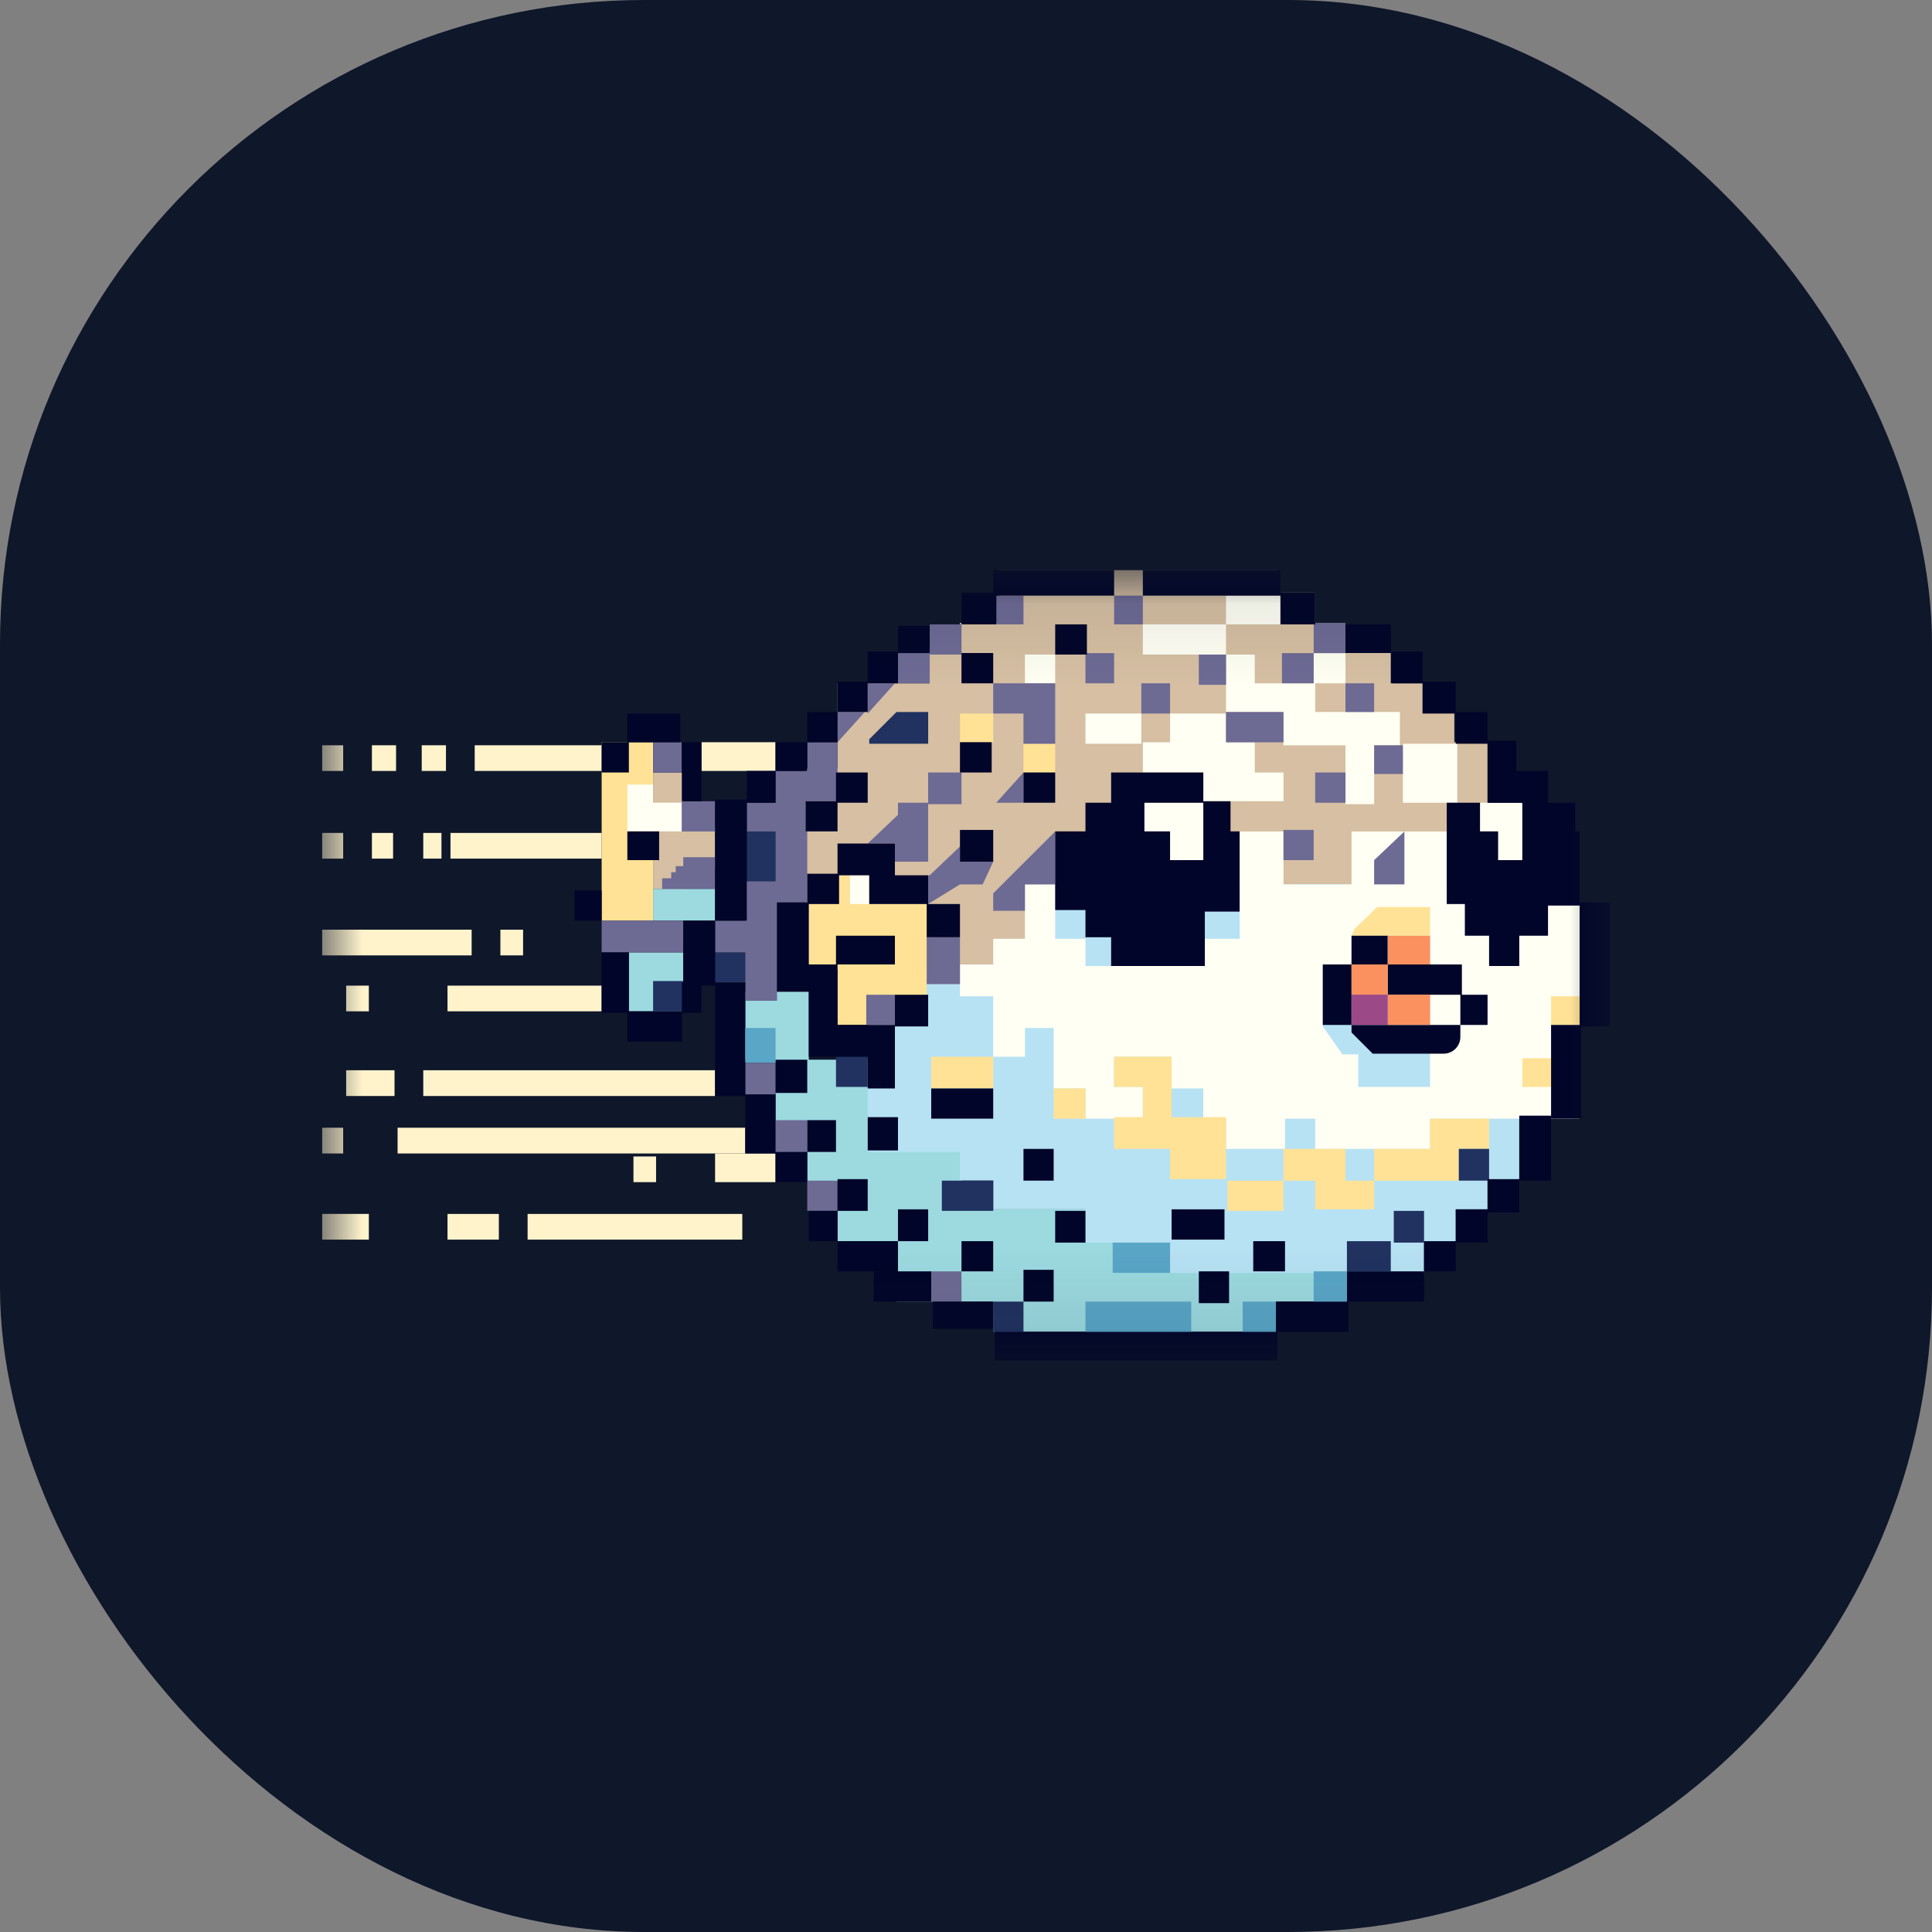
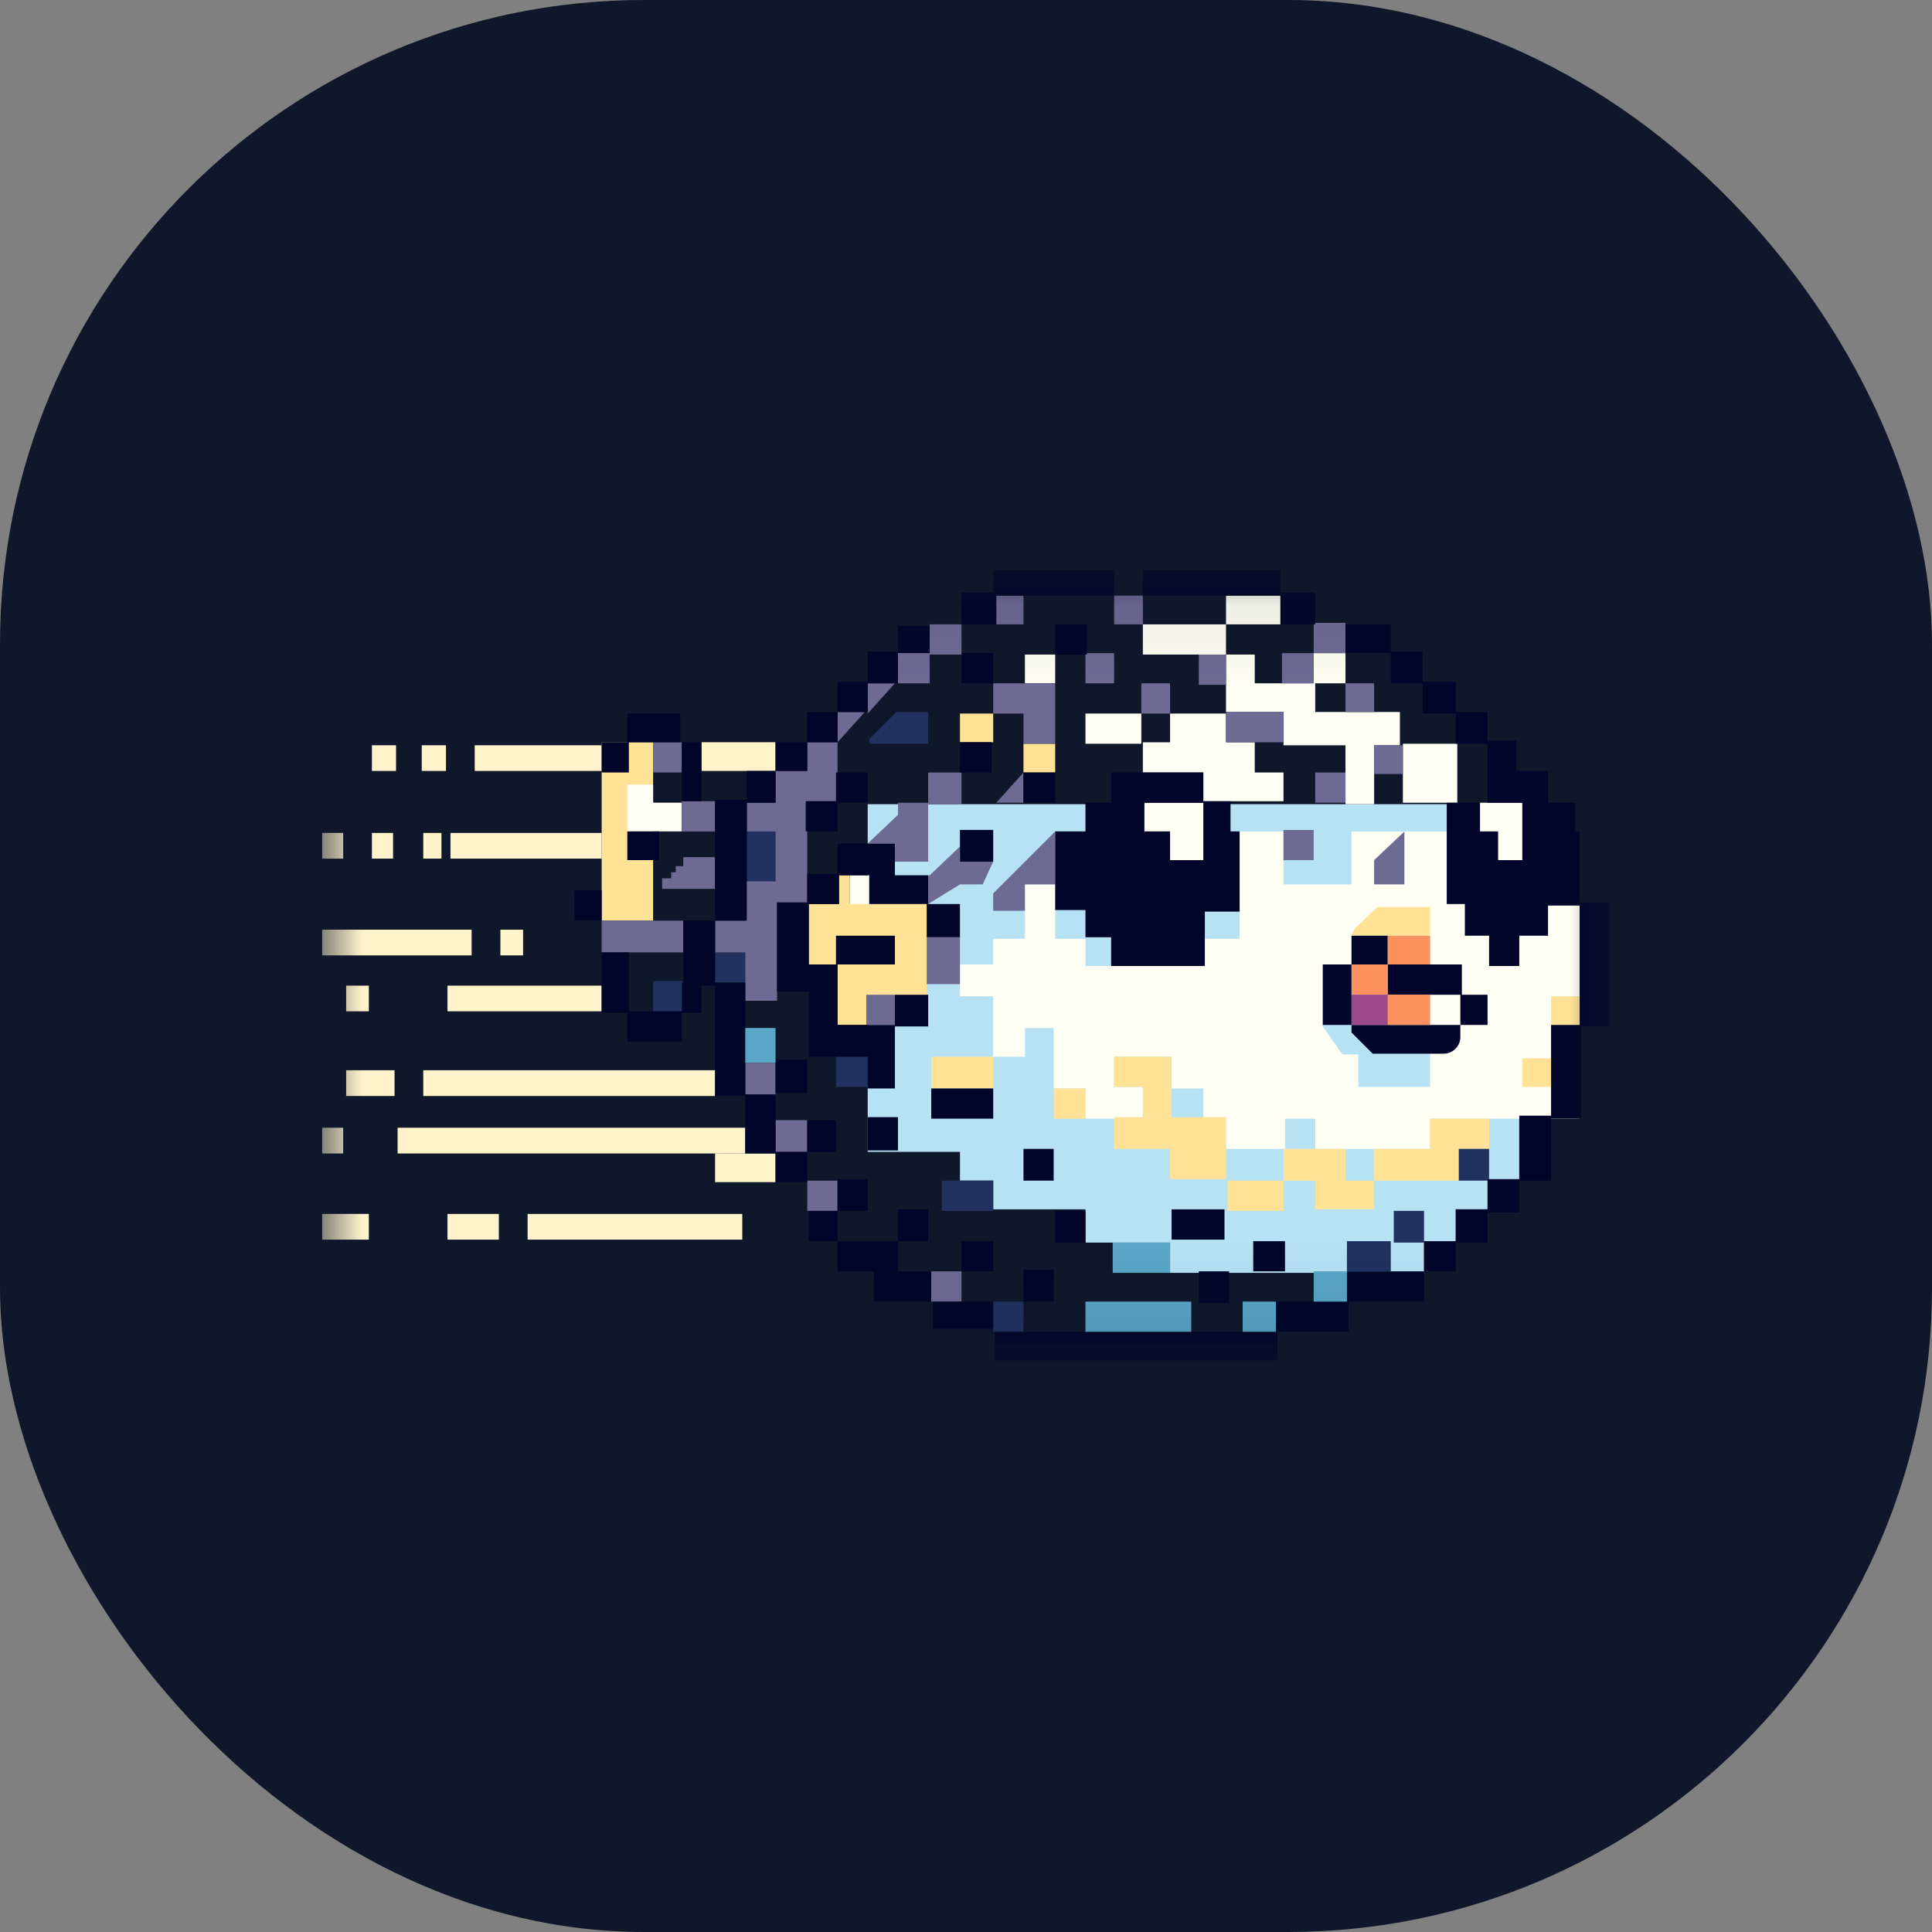
<svg xmlns="http://www.w3.org/2000/svg" width="24" height="24" viewBox="0 0 24 24" fill="none">
  <rect x="0" y="0" width="24" height="24" fill="#808080" stroke="none" />
  <rect width="24" height="24" rx="8" fill="#0F172A" />
  <g clip-path="url(#clip0_678_1958)">
    <mask id="mask0_678_1958" style="mask-type:luminance" maskUnits="userSpaceOnUse" x="4" y="7" width="16" height="10">
      <path d="M20 7.08H4V16.92H20V7.08Z" fill="white" />
    </mask>
    <g mask="url(#mask0_678_1958)">
-       <path fill-rule="evenodd" clip-rule="evenodd" d="M8.883 11.042H8.113V11.436H8.883V11.042ZM8.488 11.831H7.812V12.563H8.488V11.831ZM9.258 12.319H10.047V13.164H10.836V13.54H11.23V14.272H11.944V15.023H16.732V16.169H15.85V16.544H12.338V16.169H11.136V15.418H10.404V14.685H10.028V14.31H9.634V13.164H9.258V12.319Z" fill="#9CDAE0" />
      <path fill-rule="evenodd" clip-rule="evenodd" d="M10.779 9.99H19.286V13.502V13.596V13.896H18.873V14.309V14.666H18.479V15.023H18.084V15.436H17.69V15.812H14.535V15.436H13.484V15.023H12.338V14.666H11.925V14.309H10.779V13.596V13.427V9.99Z" fill="#B7E2F4" />
-       <path fill-rule="evenodd" clip-rule="evenodd" d="M12.413 7.042H15.868V7.361H16.338V8.112H17.296V8.488H18.066V9.22H18.479V10.986H18.066H17.521H17.296H17.108H16.338H15.868H15.38H15.005H13.859H12.864V12.037H10.009V9.54H10.404V8.488H11.549V8.112H11.925V7.737H12.413V7.042ZM8.113 9.596H8.488V10.253H8.883V10.779H8.488V11.042H8.113V9.596Z" fill="#D6BFA2" />
      <path fill-rule="evenodd" clip-rule="evenodd" d="M15.23 7.399H15.906V7.756H15.23V7.399ZM15.23 8.131H14.197V7.756H15.23V8.131ZM15.23 8.131H15.587V8.488H16.319V8.113H16.714V8.488H16.338V8.845H17.39V9.258H17.07V9.99H16.714V9.258H15.944V8.845H15.23V8.507V8.488V8.131ZM18.103 9.239H17.427V9.972H18.103V9.239ZM15.944 10.329H15.399V10.986V11.005V11.662H14.967V12H13.84H13.484V11.662H13.108V10.986H12.732V11.662H12.338V11.981H11.925V12.376H12.338V13.127H12.732V12.77H13.089V13.521H13.484V13.897H13.84H14.197V13.502H13.84V13.127H14.554V13.521H14.948V13.897H15.23V14.272H15.963V13.897H16.338V14.272H17.765V13.897H18.498H19.624V11.23H17.972V10.329H16.789V10.986H15.944V10.329ZM17.765 11.624H16.789V11.662V12H16.432V12.751L16.676 13.098H16.873V13.502H17.765V11.624ZM10.554 10.873H10.798V11.23H11.512V11.343H10.554V11.23V10.873ZM18.385 9.972H18.911V10.685H18.385V9.972ZM12.732 8.131H13.108V8.488H12.732V8.131ZM15.23 8.864H14.535V9.221H14.197V9.596H14.948V9.953H15.944V9.596H15.587V9.221H15.23V8.864ZM13.484 8.864H14.178V9.239H13.484V8.864ZM14.948 9.972H14.216V10.685H14.948V9.972Z" fill="#FFFFF3" />
      <path fill-rule="evenodd" clip-rule="evenodd" d="M11.925 8.864H12.338V9.221H11.925V8.864ZM8.113 9.221H7.474V11.437H8.113V9.221ZM11.512 11.23H10.554V10.873H10.422V11.23H10.047V11.981H10.404V12.732H11.512V11.981V11.23ZM13.108 9.239H12.714V9.596H13.108V9.239ZM11.568 13.127H12.338V13.521H11.568V13.127ZM14.554 13.127H13.84V13.502H14.197V13.878H13.84V14.272H14.535V14.648H15.23V14.272V13.878H14.554V13.502V13.127ZM13.089 13.521H13.484V13.897H13.089V13.521ZM15.249 14.667H15.944V15.042H15.249V14.667ZM17.07 14.667H16.714V14.272H15.944V14.667H16.338V15.023H17.07V14.667ZM17.07 14.667H18.122V14.272H18.498V13.897H17.765V14.272H17.07V14.667ZM19.268 13.146H18.911V13.502H19.268V13.146ZM17.108 11.268H17.765V11.624H16.789L16.826 11.54L17.108 11.268ZM19.624 12.376H19.268V12.732H19.624V12.376Z" fill="#FFE295" />
      <path fill-rule="evenodd" clip-rule="evenodd" d="M8.113 9.746H7.793V9.971V10.328H8.47V9.971H8.113V9.746Z" fill="#FFFFF3" />
      <path fill-rule="evenodd" clip-rule="evenodd" d="M11.53 8.845H11.136L10.798 9.183V9.239H11.53V8.845ZM9.277 10.328H9.634V10.948H9.277V10.328ZM8.883 11.831H9.258V12.206H8.883V11.831ZM10.779 13.126H10.385V13.502H10.779V13.126ZM18.498 14.272H18.122V14.666H18.498V14.272ZM17.69 15.042H17.314V15.436H17.69V15.042ZM16.732 15.418H17.277V15.793H16.732V15.418ZM12.714 16.169H12.338V16.544H12.714V16.169ZM11.7 14.666H12.338V15.042H11.7V14.666ZM8.488 12.187H8.113V12.563H8.488V12.187Z" fill="#213260" />
-       <path d="M4.263 9.258H3.962V9.577H4.263V9.258Z" fill="#FFF3CC" />
      <path d="M4.883 10.347H4.62V10.666H4.883V10.347Z" fill="#FFF3CC" />
      <path d="M5.484 10.347H5.258V10.666H5.484V10.347Z" fill="#FFF3CC" />
      <path d="M6.197 15.08H5.559V15.399H6.197V15.08Z" fill="#FFF3CC" />
      <path d="M9.221 15.08H6.554V15.399H9.221V15.08Z" fill="#FFF3CC" />
-       <path d="M8.15 14.366H7.869V14.685H8.15V14.366Z" fill="#FFF3CC" />
      <path d="M9.634 14.329H8.883V14.685H9.634V14.329Z" fill="#FFF3CC" />
      <path d="M4.582 15.08H4V15.399H4.582V15.08Z" fill="#FFF3CC" />
      <path d="M9.258 14.009H4.939V14.329H9.258V14.009Z" fill="#FFF3CC" />
      <path d="M7.474 10.347H5.596V10.666H7.474V10.347Z" fill="#FFF3CC" />
      <path d="M5.859 11.549H4V11.868H5.859V11.549Z" fill="#FFF3CC" />
      <path d="M7.474 12.244H5.559V12.563H7.474V12.244Z" fill="#FFF3CC" />
      <path d="M8.883 13.295H5.258V13.615H8.883V13.295Z" fill="#FFF3CC" />
      <path d="M4.901 13.295H4.3V13.615H4.901V13.295Z" fill="#FFF3CC" />
      <path d="M4.92 9.258H4.62V9.577H4.92V9.258Z" fill="#FFF3CC" />
      <path d="M5.54 9.258H5.239V9.577H5.54V9.258Z" fill="#FFF3CC" />
      <path d="M4.263 10.347H4V10.666H4.263V10.347Z" fill="#FFF3CC" />
      <path d="M7.474 9.258H5.897V9.577H7.474V9.258Z" fill="#FFF3CC" />
      <path d="M9.634 9.22H8.714V9.577H9.634V9.22Z" fill="#FFF3CC" />
      <path d="M4.582 12.244H4.3V12.563H4.582V12.244Z" fill="#FFF3CC" />
      <path d="M6.498 11.549H6.216V11.868H6.498V11.549Z" fill="#FFF3CC" />
      <path d="M4.263 14.009H4V14.329H4.263V14.009Z" fill="#FFF3CC" />
      <path fill-rule="evenodd" clip-rule="evenodd" d="M12.714 7.399H12.376V7.756H12.714V7.399ZM11.549 7.756H11.944V8.131H11.549V8.488H11.155V8.113H11.549V7.756ZM10.028 9.221H10.404V9.953H10.028V11.211H9.653V11.437V11.831V12.432H9.258V11.831H8.883V11.437H9.258V10.948H9.634V10.329H9.277V9.972H9.634V9.577H10.028V9.221ZM10.404 9.221L10.742 8.845H10.404V9.221ZM8.488 11.437H7.474V11.831H8.488V11.437ZM11.925 11.643H11.512V12.225H11.925V11.643ZM10.761 12.357H11.117V12.732H10.761V12.357ZM9.634 13.202H9.258V13.596H9.634V13.202ZM9.634 13.915H10.028V14.31H9.634V13.915ZM10.404 14.666H10.028V15.042H10.404V14.666ZM11.568 15.793H11.944V16.169H11.568V15.793ZM11.53 9.972H11.155V10.122L10.779 10.479H11.117V10.704H11.53V10.535V10.479V9.99H11.944V9.596H11.53V9.972ZM11.925 10.704H12.338L12.207 10.986H11.925L11.53 11.23V10.873H11.549L11.925 10.516V10.704ZM13.84 7.399H14.197V7.756H13.84V7.399ZM12.338 8.488H13.108V8.864V9.239H12.714V8.864H12.338V8.488ZM13.84 8.113H13.484V8.488H13.84V8.113ZM14.178 8.488H14.535V8.864H14.178V8.488ZM15.23 8.131H14.892V8.507H15.23V8.131ZM15.23 8.845H15.944V9.221H15.23V8.845ZM16.319 8.113H15.925V8.488H16.319V8.113ZM16.319 8.113H16.714V7.737H16.319V8.113ZM17.07 8.488H16.714V8.845H17.07V8.488ZM17.07 9.258H17.427V9.615H17.07V9.258ZM16.714 9.596H16.338V9.972H16.714V9.596ZM15.944 10.31H16.319V10.685H15.944V10.31ZM17.446 10.329L17.07 10.685V10.986H17.446V10.329ZM8.883 9.953H8.469V10.329H8.883V9.953ZM8.488 10.648H8.883V11.042H8.225V10.911H8.338V10.835H8.394V10.76H8.488V10.648ZM8.469 9.221H8.113V9.596H8.469V9.221ZM11.117 8.488H10.779V8.864L11.117 8.488ZM12.714 9.972H12.376L12.714 9.596V9.972ZM13.108 10.329L12.338 11.098V11.314H12.732V10.986H13.108V10.329Z" fill="#6D6A94" />
      <path fill-rule="evenodd" clip-rule="evenodd" d="M13.84 7.042H12.338V7.361H11.944V7.756H12.376V7.399H13.84V7.042ZM11.155 7.774H11.549V8.112H11.155V8.488H10.779V8.845H10.404V8.469H10.779V8.094H11.155V7.774ZM10.028 9.22V8.845H10.404V9.22H10.028ZM9.634 9.577V9.22H10.028V9.577H9.634ZM8.883 11.436V9.934H9.277V9.577H9.634V9.972H9.277V11.436H8.883ZM10.028 14.31V14.685H9.634V14.328H9.258V13.615H8.883V12.244H8.714V12.582H8.47V12.939H7.793V12.582H7.474V11.831H7.812V12.563H8.47V12.206H8.488V11.436H8.883V12.206H9.258V13.596H9.634V14.31H10.028ZM10.028 14.31V13.915H10.385V14.31H10.028ZM7.793 8.864H8.451V9.22H7.812V9.596H7.474V9.22H7.793V8.864ZM8.714 9.22H8.47V9.953H8.714V9.22ZM12.338 13.521H11.568V13.896H12.338V13.521ZM15.211 15.023H14.554V15.399H15.211V15.023ZM15.568 15.418H15.963V15.793H15.568V15.418ZM14.197 7.042H15.906V7.361H16.338V7.756H15.906V7.399H14.197V7.042ZM16.714 7.756H17.277V8.094H17.671V8.469H18.084V8.845H18.479V9.202H18.836V9.577H19.23V9.972H19.568V10.328H19.624V11.211H20V12.751H19.643V13.896H19.268V14.666H18.873V15.061H18.479V15.436H18.084V15.793H17.69V15.418H18.084V15.023H18.479V14.648H18.873V13.859H19.268V12.732H19.624V11.249H19.23V11.624H18.873V12H18.498V11.624H18.197V11.23H17.972V10.742V10.328V9.972H18.385V10.328H18.61V10.685H18.911V10.366V10.328V9.972H18.836H18.479V9.239H18.084V8.864H17.671V8.488H17.277V8.112H16.714V7.756ZM17.69 15.793V16.169H16.751V16.544H15.869V16.901H12.357V16.544H15.85V16.169H16.732V15.793H17.69ZM17.239 11.624H16.789V11.981H16.432V12.732H16.789V12.826L17.052 13.089H17.934C18.048 13.089 18.141 12.996 18.141 12.882V12.732H18.479V12.357H18.16V11.981H17.239V11.624ZM17.239 11.981V12.357H18.141V12.732H16.789V11.981H17.239ZM11.587 16.169H12.338V16.507H11.587V16.169ZM11.568 15.793H11.155V15.418H11.53V15.023H11.155V15.418H10.404V15.042H10.779V14.648H10.404V15.042H10.047V15.418H10.404V15.793H10.854V16.169H11.568V15.793ZM11.155 13.878H10.779V14.291H11.155V13.878ZM9.634 13.164H10.028V13.577H9.634V13.164ZM10.028 11.211H9.653V12.319H10.047V13.127H10.404H10.779V13.521H11.117V13.127V12.751H11.53V12.357H11.117V12.732H10.404V11.981H11.117V11.624H10.385V11.981H10.047V11.23H10.423V10.873H10.798V11.23H11.512V11.643H11.925V11.23H11.53V10.873H11.117V10.479H10.404V10.854H10.028V11.211ZM11.925 10.31H12.338V10.704H11.925V10.31ZM10.385 9.596H10.779V9.972H10.404V10.328H10.009V9.953H10.385V9.596ZM11.925 9.22H12.319V9.596H11.925V9.22ZM13.108 9.596H12.714V9.972H13.108V9.596ZM11.944 8.112H12.338V8.488H11.944V8.112ZM13.502 7.756H13.108V8.131H13.502V7.756ZM13.484 11.305V11.643H13.803V12H14.216H14.535H14.967V11.324H15.061H15.286H15.399V10.328H15.286V9.953H14.948V9.596H14.216H13.803V9.972H13.484V10.328H13.108V11.305H13.484ZM14.216 9.972V10.328H14.535V10.685H14.948V9.972H14.216ZM7.136 11.061H7.474V11.436H7.136V11.061ZM8.188 10.328H7.793V10.685H8.188V10.328ZM13.089 14.272H12.714V14.666H13.089V14.272ZM13.108 15.042H13.484V15.436H13.108V15.042ZM15.268 15.793H14.892V16.188H15.268V15.793ZM12.714 15.774H13.089V16.169H12.714V15.774ZM12.338 15.418H11.944V15.793H12.338V15.418Z" fill="#010529" />
      <path fill-rule="evenodd" clip-rule="evenodd" d="M17.239 11.624H17.765V11.981H17.239V11.624ZM17.239 12.356V11.981H16.789V12.356H17.239ZM17.239 12.356V12.732H17.765V12.356H17.239Z" fill="#FB915F" />
      <path d="M17.239 12.356H16.789V12.732H17.239V12.356Z" fill="#9C4987" />
      <path fill-rule="evenodd" clip-rule="evenodd" d="M9.258 12.77H9.634V13.201H9.258V12.77ZM13.484 16.169H14.798V16.544H13.484V16.169ZM14.535 15.436H13.822V15.812H14.535V15.436ZM15.437 16.169H15.85V16.544H15.437V16.169ZM16.732 15.793H16.319V16.169H16.732V15.793Z" fill="#59A6C7" />
    </g>
  </g>
  <defs>
    <clipPath id="clip0_678_1958">
      <rect width="16" height="9.84" fill="white" transform="translate(4 7.08)" />
    </clipPath>
  </defs>
</svg>